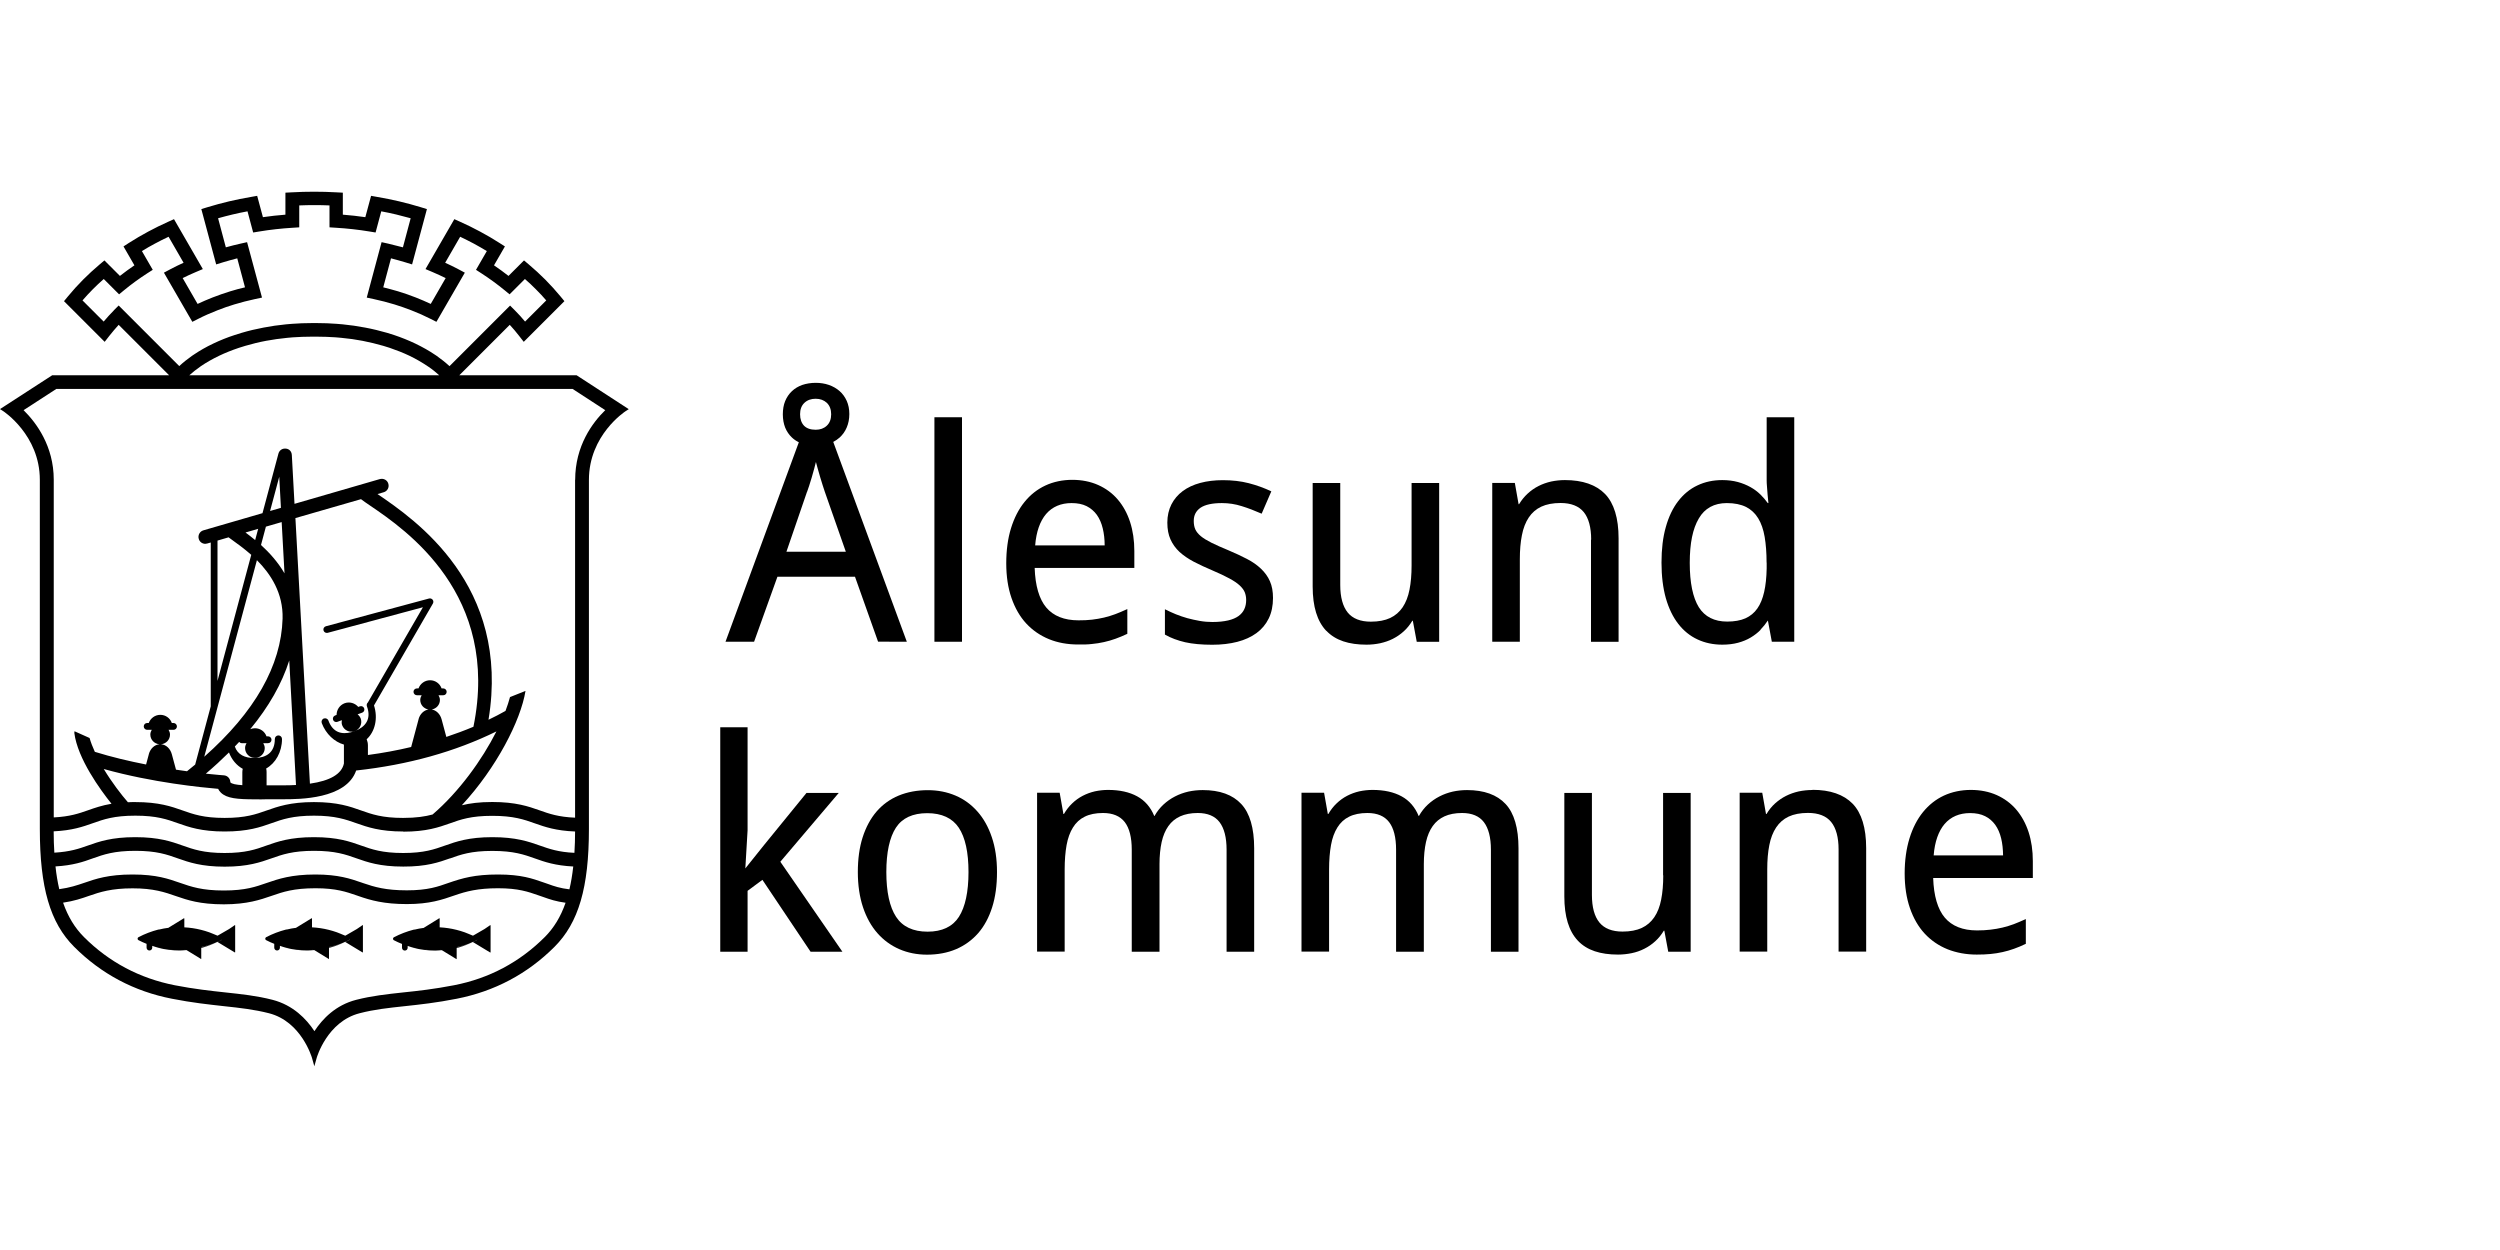
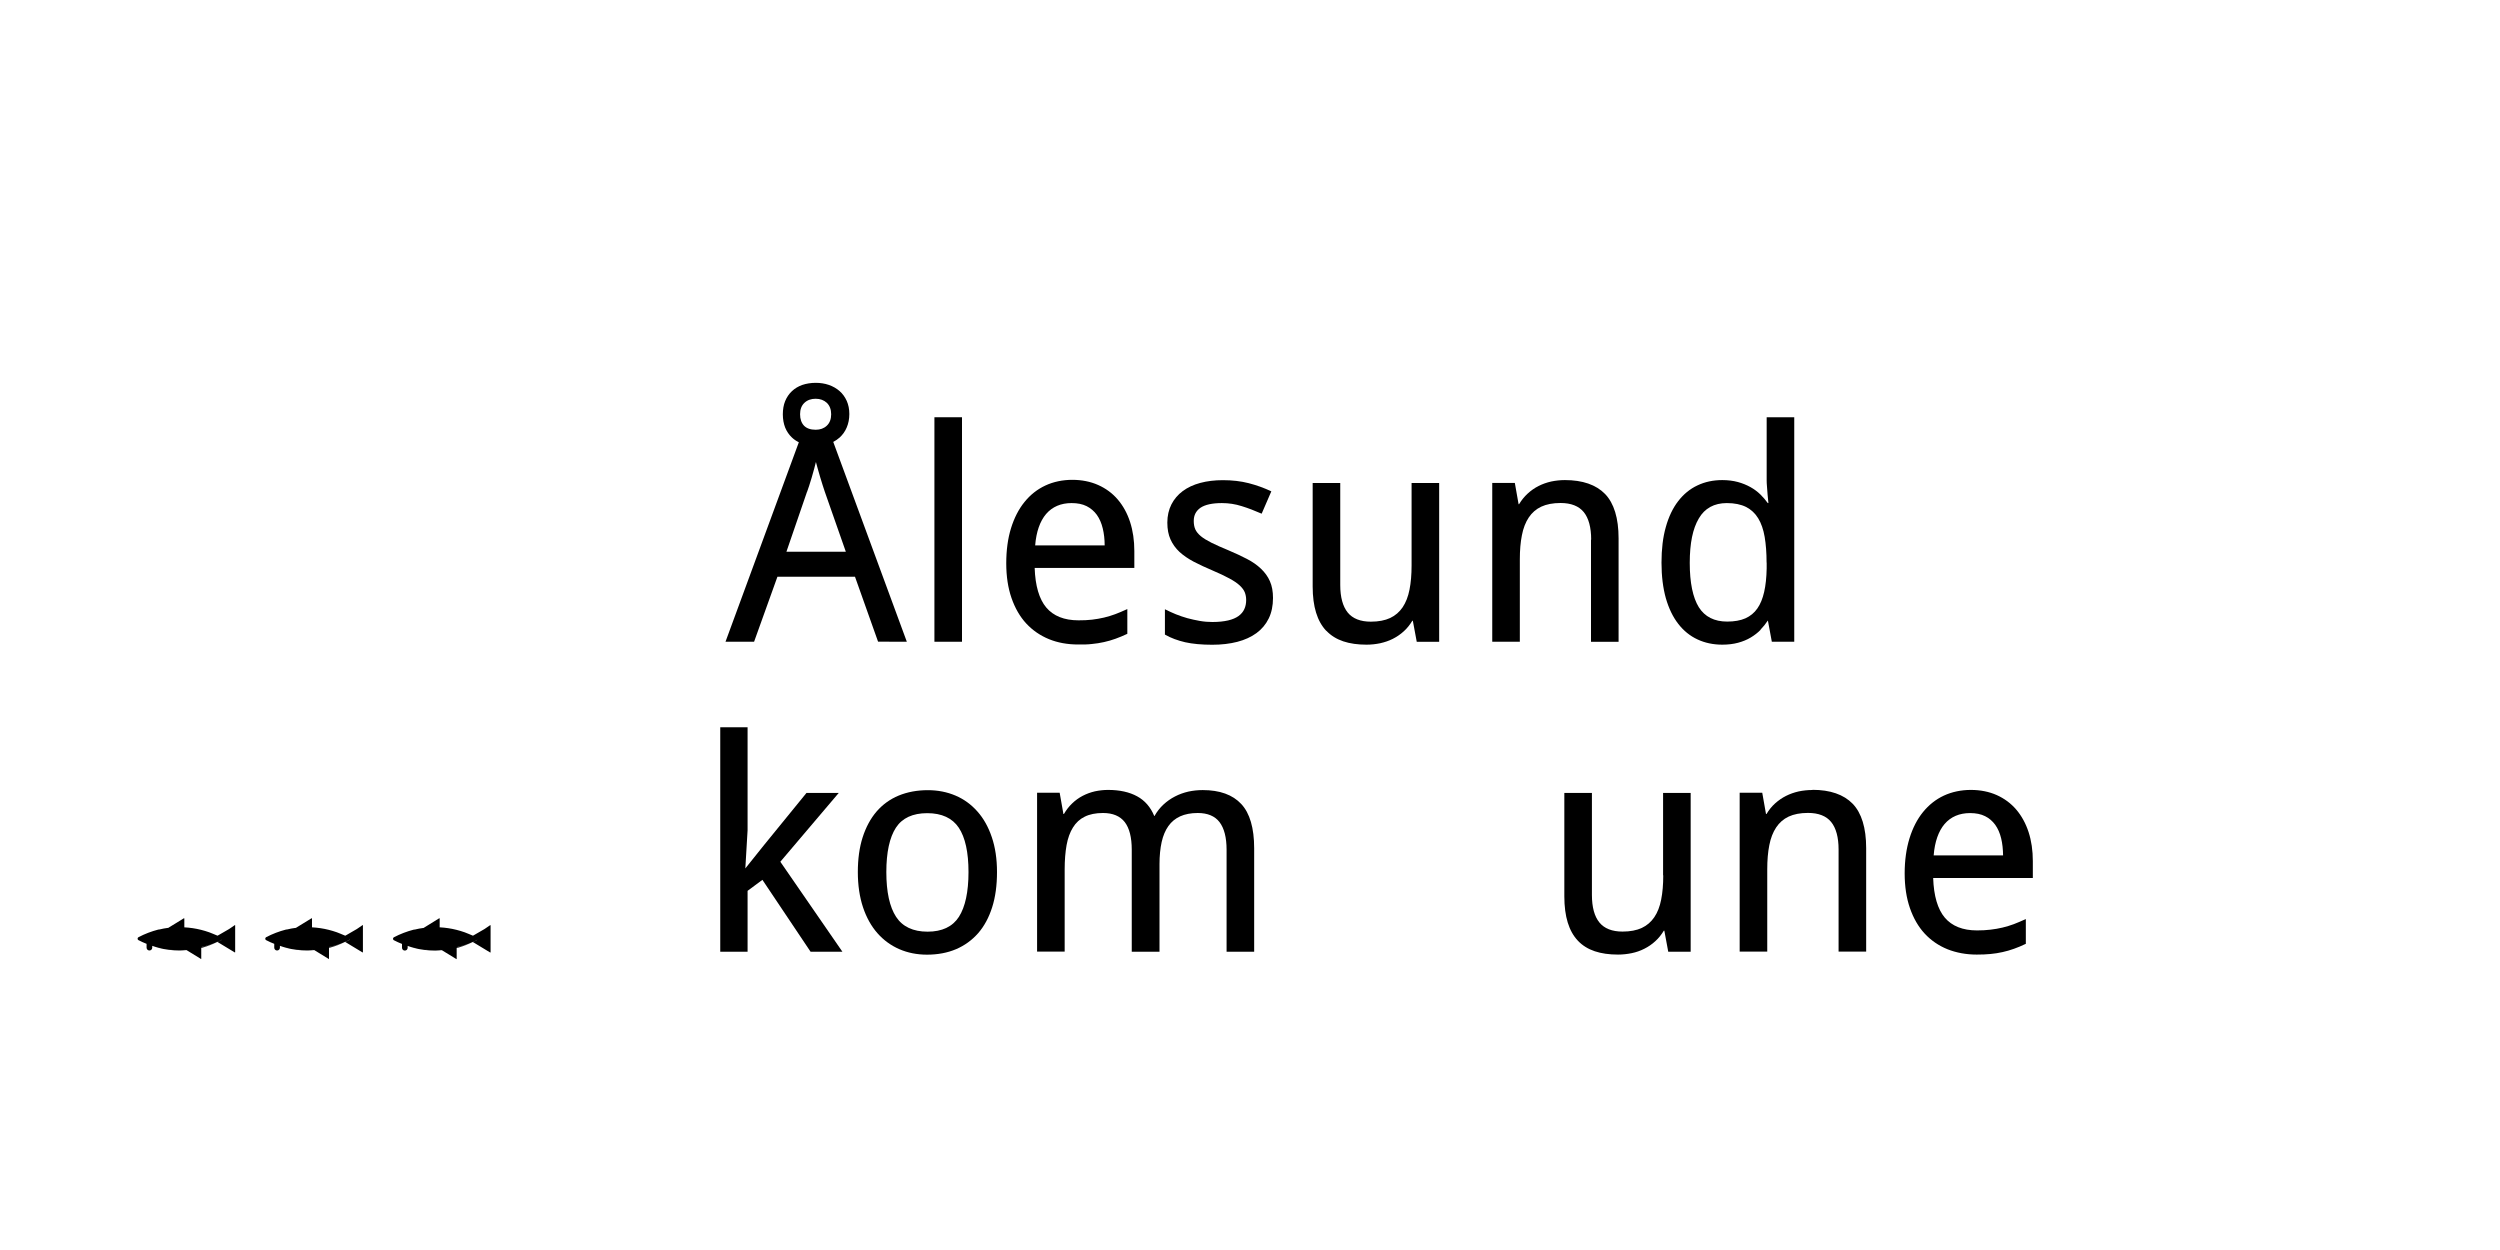
<svg xmlns="http://www.w3.org/2000/svg" width="300" height="150" viewBox="0 0 300 150" fill="none">
  <g clip-path="url(#clip0_2120_5531)">
    <path d="M105.37 77H105.36L108.82 77.01L99.99 53.03C100.27 52.88 100.53 52.71 100.76 52.5C101.12 52.17 101.41 51.77 101.61 51.29C101.81 50.82 101.92 50.28 101.92 49.68C101.92 49.08 101.81 48.57 101.61 48.11C101.4 47.65 101.12 47.25 100.75 46.93C100.39 46.61 99.95 46.36 99.46 46.19C98.97 46.02 98.44 45.94 97.88 45.94C97.32 45.94 96.76 46.03 96.28 46.19C95.8 46.36 95.38 46.61 95.03 46.94C94.68 47.27 94.41 47.67 94.22 48.13C94.03 48.59 93.94 49.13 93.94 49.72C93.94 50.31 94.04 50.85 94.22 51.31C94.41 51.77 94.68 52.17 95.03 52.5C95.27 52.73 95.55 52.92 95.86 53.07L87.1 76.9L87.06 77.01H90.49L93.29 69.21H102.6L105.35 76.95L105.37 77ZM96.53 48.34C96.88 48.01 97.33 47.85 97.88 47.85C98.43 47.85 98.87 48.02 99.22 48.34C99.56 48.67 99.74 49.13 99.74 49.71C99.74 50.29 99.57 50.75 99.22 51.08C98.87 51.41 98.43 51.57 97.88 51.57C97.26 51.57 96.79 51.4 96.48 51.08C96.17 50.75 96.01 50.29 96.01 49.71C96.01 49.13 96.18 48.67 96.53 48.34ZM94.37 66.21L96.84 59.02H96.85C96.92 58.82 97 58.58 97.1 58.29C97.2 57.99 97.3 57.67 97.4 57.32C97.5 56.97 97.61 56.6 97.71 56.22C97.78 55.95 97.85 55.69 97.91 55.44C97.98 55.69 98.05 55.95 98.12 56.21C98.22 56.58 98.33 56.94 98.43 57.29C98.53 57.63 98.64 57.96 98.73 58.26C98.83 58.56 98.91 58.81 98.98 59.02L101.5 66.21H94.37Z" fill="black" />
    <path d="M115.44 50.07H112.13V77.01H115.44V50.07Z" fill="black" />
    <path d="M129.39 77.34H129.38C129.97 77.35 130.52 77.34 131.02 77.28C131.52 77.23 132.01 77.16 132.48 77.05C132.95 76.95 133.41 76.81 133.86 76.65C134.31 76.49 134.76 76.3 135.23 76.08L135.28 76.06V73.09L135.16 73.14C134.71 73.35 134.27 73.53 133.83 73.7C133.4 73.86 132.94 74 132.48 74.11C132.02 74.22 131.53 74.3 131.04 74.36C130.55 74.42 130 74.44 129.42 74.44C127.71 74.44 126.41 73.92 125.55 72.9C124.7 71.89 124.23 70.29 124.16 68.15H136.12V66.12C136.12 64.86 135.95 63.69 135.61 62.64C135.27 61.59 134.77 60.69 134.13 59.94C133.49 59.19 132.7 58.61 131.78 58.2C130.86 57.79 129.81 57.58 128.67 57.58C127.53 57.58 126.41 57.81 125.45 58.26C124.48 58.71 123.63 59.38 122.94 60.24C122.24 61.1 121.7 62.16 121.32 63.39C120.94 64.62 120.75 66.04 120.75 67.6C120.75 69.16 120.96 70.55 121.38 71.76C121.8 72.97 122.39 74 123.15 74.82C123.91 75.64 124.83 76.27 125.88 76.7C126.93 77.13 128.11 77.34 129.39 77.34ZM125.53 61.68C126.28 60.81 127.31 60.37 128.59 60.37H128.6C129.3 60.37 129.9 60.49 130.4 60.74C130.89 60.99 131.3 61.34 131.62 61.78C131.94 62.23 132.18 62.78 132.33 63.41C132.48 64.03 132.56 64.71 132.56 65.45H124.22C124.35 63.81 124.8 62.54 125.53 61.68Z" fill="black" />
    <path d="M151.32 68.25C150.86 67.81 150.29 67.41 149.63 67.07C148.98 66.73 148.23 66.38 147.4 66.03C146.6 65.7 145.92 65.4 145.38 65.13C144.85 64.86 144.41 64.6 144.1 64.34C143.79 64.08 143.57 63.81 143.44 63.53C143.31 63.24 143.25 62.9 143.25 62.51C143.25 61.82 143.52 61.31 144.06 60.93C144.61 60.56 145.47 60.37 146.63 60.37C147.44 60.37 148.24 60.49 149.02 60.74C149.8 60.98 150.57 61.28 151.32 61.61L151.4 61.64L152.56 58.96L152.49 58.93C151.66 58.54 150.77 58.22 149.84 57.98C148.91 57.74 147.87 57.62 146.75 57.62C145.76 57.62 144.84 57.73 144.03 57.95C143.21 58.17 142.51 58.5 141.93 58.93C141.35 59.36 140.89 59.9 140.57 60.53C140.25 61.16 140.08 61.9 140.08 62.71C140.08 63.52 140.21 64.17 140.46 64.73C140.71 65.29 141.08 65.8 141.54 66.23C142.01 66.66 142.58 67.05 143.24 67.4C143.9 67.74 144.65 68.1 145.49 68.45C146.31 68.8 146.99 69.12 147.52 69.41C148.04 69.69 148.46 69.97 148.76 70.25C149.05 70.52 149.26 70.8 149.37 71.07C149.48 71.35 149.54 71.66 149.54 72C149.54 72.4 149.47 72.77 149.32 73.09C149.18 73.41 148.94 73.69 148.63 73.92C148.31 74.15 147.89 74.33 147.38 74.45C146.86 74.57 146.23 74.64 145.49 74.64C144.99 74.64 144.48 74.6 143.97 74.51C143.46 74.42 142.96 74.31 142.48 74.18C142 74.04 141.54 73.89 141.1 73.71C140.67 73.53 140.27 73.35 139.91 73.17L139.79 73.11V76.15L139.83 76.17C140.51 76.56 141.32 76.86 142.22 77.07C143.12 77.27 144.21 77.37 145.47 77.37C146.58 77.37 147.59 77.25 148.48 77.02C149.37 76.79 150.15 76.43 150.78 75.97C151.42 75.5 151.91 74.91 152.25 74.21C152.59 73.51 152.76 72.69 152.76 71.76C152.76 70.98 152.64 70.31 152.39 69.75C152.15 69.19 151.78 68.69 151.32 68.25Z" fill="black" />
    <path d="M159.15 75.7H159.17C159.71 76.27 160.39 76.69 161.19 76.96C161.99 77.23 162.93 77.36 163.98 77.36C164.54 77.36 165.09 77.3 165.62 77.19C166.15 77.07 166.67 76.9 167.14 76.66C167.61 76.42 168.06 76.12 168.46 75.75C168.85 75.4 169.19 74.97 169.48 74.49H169.54L170.01 77.02H172.7V57.96H169.39V67.85C169.39 68.94 169.31 69.92 169.14 70.76C168.98 71.59 168.7 72.3 168.32 72.87C167.94 73.43 167.44 73.87 166.82 74.16C166.2 74.45 165.42 74.6 164.5 74.6C163.25 74.6 162.32 74.23 161.73 73.51C161.14 72.78 160.83 71.67 160.83 70.21V57.96H157.52V70.38C157.52 71.59 157.66 72.65 157.93 73.52C158.2 74.4 158.61 75.13 159.15 75.7Z" fill="black" />
    <path d="M190.94 64.75L190.92 64.77V77.02H194.23V64.6C194.23 62.18 193.68 60.39 192.61 59.28C191.53 58.17 189.91 57.61 187.79 57.61C187.23 57.61 186.68 57.67 186.15 57.78C185.61 57.9 185.1 58.08 184.63 58.32C184.15 58.56 183.71 58.87 183.31 59.24C182.92 59.6 182.58 60.02 182.29 60.5H182.23L181.78 57.95H179.07V77.01H182.38V67.13C182.38 66.04 182.46 65.06 182.63 64.22C182.79 63.39 183.07 62.67 183.45 62.1C183.83 61.53 184.33 61.09 184.95 60.8C185.57 60.51 186.35 60.36 187.27 60.36C188.53 60.36 189.46 60.73 190.05 61.45C190.64 62.18 190.94 63.29 190.94 64.75Z" fill="black" />
    <path d="M211.28 75.57H211.25C211.58 75.23 211.88 74.86 212.13 74.48H212.15L212.62 77.01H215.31V50.07H212V57.66C212 57.84 212.01 58.1 212.04 58.42C212.06 58.74 212.08 59.04 212.11 59.34C212.14 59.67 212.17 60.01 212.21 60.37H212.13C211.88 60.01 211.58 59.67 211.25 59.34C210.9 59 210.5 58.7 210.05 58.45C209.6 58.2 209.09 57.99 208.54 57.84C207.98 57.69 207.35 57.61 206.67 57.61C205.59 57.61 204.59 57.82 203.69 58.25C202.79 58.67 202.02 59.31 201.38 60.14C200.74 60.97 200.24 62.01 199.9 63.24C199.55 64.46 199.38 65.9 199.38 67.52C199.38 69.14 199.56 70.56 199.9 71.78C200.25 73 200.75 74.04 201.39 74.86C202.03 75.69 202.81 76.32 203.7 76.73C204.59 77.15 205.6 77.36 206.68 77.36C207.38 77.36 208.01 77.28 208.57 77.13C209.13 76.98 209.64 76.77 210.09 76.5C210.54 76.23 210.94 75.92 211.28 75.57ZM207.26 74.59C205.72 74.59 204.58 74.01 203.86 72.87C203.14 71.71 202.77 69.92 202.77 67.55C202.77 65.18 203.13 63.44 203.86 62.21C204.57 60.99 205.7 60.37 207.22 60.37C208.14 60.37 208.91 60.53 209.52 60.83C210.13 61.14 210.62 61.6 210.98 62.19C211.35 62.79 211.61 63.55 211.76 64.43C211.91 65.32 211.99 66.35 211.99 67.51H212V68.22C211.98 69.29 211.88 70.24 211.7 71.03C211.52 71.82 211.25 72.5 210.88 73.02C210.52 73.54 210.03 73.94 209.45 74.2C208.86 74.46 208.12 74.59 207.26 74.59Z" fill="black" />
    <path d="M100.65 95.15H96.78L91.69 101.4L89.44 104.21L89.71 99.64V87.27H86.43V114.21H89.71V106.9L91.49 105.58L97.25 114.18L97.28 114.21H101.09L93.64 103.41L100.65 95.15Z" fill="black" />
    <path d="M117.29 97.38C116.55 96.54 115.67 95.9 114.66 95.47C113.65 95.04 112.54 94.82 111.34 94.82C110.06 94.82 108.88 95.04 107.84 95.47C106.8 95.9 105.91 96.55 105.19 97.38C104.47 98.22 103.91 99.26 103.52 100.47C103.13 101.68 102.94 103.09 102.94 104.65C102.94 106.21 103.15 107.64 103.56 108.87C103.97 110.1 104.55 111.14 105.29 111.98C106.03 112.82 106.91 113.46 107.92 113.9C108.93 114.34 110.05 114.56 111.24 114.56C112.52 114.56 113.7 114.34 114.73 113.9C115.76 113.46 116.65 112.81 117.38 111.98C118.11 111.14 118.67 110.1 119.06 108.87C119.45 107.65 119.64 106.23 119.64 104.65C119.64 103.07 119.43 101.68 119.02 100.47C118.61 99.25 118.03 98.21 117.29 97.38ZM115.07 110.02C114.31 111.2 113.05 111.8 111.31 111.8C109.57 111.8 108.3 111.2 107.53 110.02C106.75 108.83 106.36 107.02 106.36 104.65C106.36 102.28 106.75 100.49 107.51 99.32C108.27 98.16 109.53 97.58 111.27 97.58C113.01 97.58 114.28 98.17 115.05 99.32C115.83 100.49 116.22 102.28 116.22 104.65C116.22 107.02 115.83 108.83 115.07 110.02Z" fill="black" />
    <path d="M144.33 94.81H144.32C143.74 94.81 143.16 94.87 142.61 94.99C142.05 95.12 141.51 95.31 141.01 95.57C140.5 95.83 140.03 96.16 139.61 96.55C139.2 96.93 138.83 97.4 138.54 97.92H138.51C138.07 96.85 137.38 96.06 136.46 95.56C135.53 95.05 134.36 94.79 132.97 94.79C132.44 94.79 131.91 94.85 131.39 94.96C130.87 95.08 130.38 95.26 129.92 95.5C129.46 95.74 129.03 96.05 128.65 96.42C128.28 96.77 127.95 97.2 127.67 97.68H127.61L127.16 95.13H124.45V114.19H127.76V104.32C127.76 103.23 127.84 102.25 127.99 101.41C128.14 100.58 128.4 99.86 128.76 99.29C129.11 98.72 129.59 98.28 130.17 98C130.75 97.71 131.49 97.56 132.36 97.56C133.54 97.56 134.41 97.93 134.97 98.65C135.53 99.38 135.81 100.49 135.81 101.96V114.21H139.14V103.7C139.14 102.7 139.23 101.81 139.4 101.04C139.57 100.28 139.84 99.64 140.21 99.12C140.57 98.61 141.05 98.22 141.62 97.96C142.19 97.7 142.91 97.56 143.73 97.56C144.91 97.56 145.79 97.93 146.34 98.65C146.9 99.38 147.19 100.49 147.19 101.96V114.21H150.5V101.79C150.5 99.37 149.98 97.58 148.95 96.48C147.92 95.37 146.37 94.81 144.33 94.81Z" fill="black" />
-     <path d="M176.05 94.81C175.47 94.81 174.89 94.87 174.34 94.99C173.78 95.12 173.24 95.31 172.74 95.57C172.23 95.83 171.76 96.16 171.34 96.55C170.93 96.93 170.56 97.4 170.27 97.92H170.24C169.8 96.85 169.11 96.06 168.19 95.56C167.26 95.05 166.09 94.79 164.7 94.79C164.17 94.79 163.64 94.85 163.12 94.96C162.6 95.08 162.11 95.26 161.65 95.5C161.19 95.74 160.76 96.05 160.38 96.42C160.01 96.77 159.68 97.2 159.4 97.68H159.34L158.89 95.13H156.18V114.19H159.49V104.32C159.49 103.23 159.57 102.25 159.72 101.41C159.87 100.57 160.13 99.86 160.49 99.29C160.84 98.72 161.32 98.28 161.9 98C162.48 97.71 163.22 97.56 164.09 97.56C165.27 97.56 166.14 97.93 166.69 98.65C167.25 99.38 167.53 100.49 167.53 101.96V114.21H170.86V103.7C170.86 102.7 170.95 101.81 171.12 101.04C171.29 100.28 171.56 99.64 171.93 99.12C172.29 98.61 172.77 98.22 173.34 97.96C173.91 97.7 174.62 97.56 175.45 97.56C176.63 97.56 177.51 97.93 178.06 98.65C178.62 99.38 178.91 100.49 178.91 101.96V114.21H182.22V101.79C182.22 99.37 181.7 97.58 180.67 96.48C179.64 95.37 178.08 94.81 176.05 94.81Z" fill="black" />
    <path d="M199.57 105.04H199.59C199.59 106.13 199.51 107.11 199.34 107.95C199.18 108.79 198.9 109.5 198.52 110.06C198.14 110.62 197.64 111.06 197.02 111.35C196.4 111.64 195.62 111.79 194.7 111.79C193.45 111.79 192.52 111.42 191.93 110.7C191.33 109.97 191.03 108.86 191.03 107.4V95.15H187.72V107.57C187.72 108.78 187.86 109.84 188.13 110.71C188.4 111.59 188.81 112.32 189.35 112.89C189.89 113.46 190.57 113.88 191.37 114.15C192.17 114.42 193.11 114.55 194.16 114.55C194.71 114.55 195.27 114.49 195.8 114.38C196.34 114.27 196.85 114.09 197.32 113.85C197.8 113.61 198.24 113.31 198.64 112.94C199.03 112.59 199.37 112.16 199.66 111.68H199.72L200.19 114.21H202.88V95.15H199.57V105.04Z" fill="black" />
    <path d="M217.5 94.78L217.48 94.8C216.93 94.8 216.37 94.86 215.84 94.97C215.31 95.09 214.79 95.27 214.32 95.51C213.84 95.75 213.4 96.06 213 96.42C212.61 96.77 212.27 97.2 211.98 97.68H211.92L211.47 95.13H208.76V114.19H212.07V104.32C212.07 103.23 212.15 102.25 212.32 101.41C212.48 100.58 212.76 99.86 213.14 99.29C213.52 98.72 214.02 98.28 214.64 97.99C215.26 97.7 216.04 97.55 216.96 97.55C218.22 97.55 219.16 97.92 219.74 98.64C220.33 99.37 220.63 100.48 220.63 101.94V114.19H223.94V101.77C223.94 99.35 223.39 97.56 222.32 96.45C221.24 95.34 219.62 94.78 217.5 94.78Z" fill="black" />
    <path d="M243.94 103.33C243.94 102.07 243.77 100.9 243.43 99.85C243.09 98.81 242.59 97.9 241.95 97.15C241.31 96.4 240.52 95.82 239.61 95.41C238.69 95 237.64 94.79 236.5 94.79C235.36 94.79 234.24 95.02 233.27 95.47C232.3 95.92 231.46 96.59 230.76 97.45C230.06 98.31 229.52 99.37 229.14 100.6C228.76 101.83 228.56 103.25 228.56 104.81C228.56 106.37 228.77 107.76 229.19 108.97C229.61 110.18 230.2 111.21 230.96 112.03C231.72 112.85 232.64 113.48 233.7 113.91C234.76 114.33 235.94 114.55 237.21 114.55C237.8 114.55 238.35 114.53 238.85 114.48C239.35 114.43 239.84 114.36 240.31 114.25C240.78 114.15 241.24 114.01 241.69 113.85C242.14 113.69 242.6 113.5 243.05 113.28L243.1 113.26V110.29L242.98 110.34C242.54 110.54 242.09 110.73 241.65 110.9C241.22 111.06 240.76 111.2 240.3 111.31C239.84 111.42 239.36 111.5 238.86 111.56C238.36 111.62 237.82 111.65 237.24 111.65C235.53 111.65 234.23 111.13 233.37 110.11C232.52 109.1 232.05 107.5 231.98 105.36H243.94V103.33ZM232.04 102.65C232.17 101.01 232.62 99.74 233.35 98.88C234.1 98.01 235.13 97.57 236.41 97.57C237.11 97.57 237.71 97.69 238.21 97.94C238.7 98.18 239.11 98.54 239.43 98.98C239.75 99.43 239.99 99.98 240.14 100.61C240.29 101.23 240.36 101.91 240.37 102.65H232.03H232.04Z" fill="black" />
-     <path d="M55.12 45.03L61.17 38.98C61.57 39.41 61.94 39.85 62.28 40.29L62.85 41.02L67.73 36.14L67.26 35.57C66.69 34.88 66.08 34.21 65.44 33.56C64.81 32.93 64.15 32.32 63.45 31.73L62.88 31.25L61.02 33.11C60.46 32.67 59.88 32.25 59.28 31.84L60.59 29.57L59.93 29.15C59.19 28.67 58.41 28.22 57.61 27.79C56.83 27.37 56.02 26.97 55.19 26.6L54.52 26.3L51.06 32.29L51.91 32.65C52.45 32.88 52.97 33.12 53.48 33.37L51.69 36.47C51.11 36.2 50.51 35.94 49.9 35.7C49.21 35.43 48.5 35.18 47.77 34.96C47.19 34.79 46.59 34.63 45.99 34.48L46.92 31C47.5 31.15 48.08 31.31 48.64 31.48L49.45 31.73L51.23 25.09L50.48 24.86C49.63 24.6 48.77 24.37 47.89 24.16C47.03 23.96 46.15 23.78 45.26 23.63L44.53 23.5L43.84 26.06C42.94 25.93 42.04 25.83 41.14 25.76V23.12L40.37 23.08C38.6 22.98 36.79 22.98 35.02 23.08L34.25 23.12V25.76C33.35 25.83 32.44 25.93 31.55 26.06L30.86 23.5L30.13 23.63C29.24 23.78 28.36 23.96 27.5 24.16C26.62 24.37 25.76 24.6 24.91 24.86L24.16 25.09L25.94 31.73L26.75 31.48C27.31 31.31 27.89 31.15 28.47 31L29.4 34.48C28.8 34.62 28.2 34.78 27.62 34.96C26.89 35.19 26.19 35.43 25.5 35.7C24.89 35.94 24.29 36.2 23.71 36.47L21.92 33.37C22.43 33.11 22.96 32.88 23.49 32.65L24.34 32.29L20.88 26.3L20.21 26.6C19.38 26.97 18.57 27.37 17.79 27.79C16.99 28.22 16.22 28.67 15.47 29.15L14.82 29.57L16.13 31.84C15.53 32.25 14.95 32.67 14.39 33.11L12.53 31.25L11.96 31.73C11.26 32.32 10.6 32.93 9.97 33.56C9.32 34.21 8.72 34.88 8.15 35.57L7.68 36.14L12.56 41.02L13.13 40.29C13.48 39.85 13.85 39.41 14.24 38.98L20.29 45.03C12.13 45.03 6.26 45.03 6.26 45.03L6.19 45.08L0 49.09L0.39 49.34C0.39 49.34 4.78 52.19 4.78 57.58V99.48C4.78 106.5 6.01 110.73 8.9 113.62C12.15 116.87 16.1 118.97 20.64 119.85C23.07 120.33 25.09 120.54 26.87 120.74C28.83 120.95 30.52 121.14 32.28 121.59C36.17 122.59 37.41 126.88 37.43 126.92L37.72 127.95L38.01 126.92C38.01 126.92 39.25 122.59 43.15 121.59C44.92 121.13 46.61 120.95 48.57 120.74C50.35 120.55 52.37 120.33 54.8 119.85C59.34 118.96 63.29 116.87 66.54 113.62C69.43 110.73 70.67 106.5 70.67 99.48V57.59C70.67 52.2 75.02 49.38 75.06 49.35L75.45 49.1L69.19 45.03H55.12ZM13.66 37.25C13.23 37.69 12.82 38.13 12.44 38.59L9.9 36.05C10.29 35.6 10.7 35.15 11.13 34.72C11.55 34.3 11.99 33.88 12.45 33.48L14.29 35.32L14.86 34.85C15.74 34.12 16.68 33.44 17.67 32.8L18.33 32.38L17.03 30.13C17.53 29.82 18.05 29.52 18.58 29.24C19.12 28.95 19.67 28.67 20.23 28.41L22.03 31.53C21.48 31.78 20.94 32.04 20.42 32.32L19.67 32.72L23.08 38.62L23.77 38.27C24.51 37.89 25.29 37.55 26.11 37.23C26.76 36.97 27.43 36.74 28.12 36.53C28.92 36.29 29.75 36.07 30.6 35.89L31.44 35.71L29.65 29.06L28.89 29.23C28.29 29.36 27.69 29.52 27.1 29.68L26.17 26.19C26.74 26.03 27.31 25.88 27.9 25.74C28.49 25.6 29.09 25.47 29.7 25.36L30.38 27.9L31.11 27.78C32.43 27.56 33.79 27.41 35.14 27.33L35.91 27.28V24.65C37.11 24.6 38.34 24.6 39.54 24.65V27.28L40.31 27.33C41.66 27.41 43.01 27.56 44.34 27.78L45.07 27.9L45.75 25.36C46.36 25.47 46.96 25.6 47.55 25.74C48.13 25.88 48.71 26.03 49.28 26.19L48.35 29.68C47.76 29.52 47.16 29.37 46.56 29.23L45.79 29.06L44.01 35.71L44.85 35.89C45.7 36.07 46.53 36.29 47.33 36.53C48.02 36.75 48.69 36.97 49.34 37.23C50.15 37.54 50.93 37.89 51.68 38.27L52.37 38.62L55.78 32.72L55.03 32.32C54.5 32.04 53.97 31.78 53.42 31.53L55.22 28.41C55.78 28.68 56.33 28.95 56.87 29.24C57.4 29.53 57.91 29.82 58.42 30.13L57.12 32.38L57.77 32.8C58.76 33.44 59.7 34.13 60.58 34.85L61.15 35.32L62.99 33.48C63.45 33.88 63.89 34.29 64.31 34.72C64.75 35.15 65.16 35.6 65.55 36.05L63.01 38.59C62.63 38.13 62.22 37.68 61.79 37.25L61.21 36.67L53.94 43.94C53.48 43.51 52.96 43.1 52.41 42.71L52.23 42.59C51.51 42.1 50.71 41.65 49.84 41.23C49.04 40.85 48.18 40.5 47.28 40.2C47 40.11 46.73 40.02 46.45 39.94C45.61 39.7 44.73 39.48 43.82 39.31C42.94 39.14 42.04 39.01 41.12 38.92L40.41 38.86C39.64 38.8 38.85 38.77 38.05 38.77H37.4C36.6 38.77 35.81 38.8 35.04 38.86L34.33 38.92C33.4 39.01 32.5 39.14 31.63 39.31C30.72 39.48 29.84 39.69 29 39.94C28.72 40.02 28.44 40.11 28.17 40.2C27.27 40.49 26.41 40.84 25.61 41.22C24.74 41.63 23.94 42.09 23.22 42.58L23.04 42.7C22.49 43.09 21.97 43.5 21.51 43.93L14.24 36.66L13.66 37.24V37.25ZM24.12 43.93C24.77 43.49 25.51 43.07 26.3 42.69C27.03 42.34 27.83 42.02 28.67 41.74C28.92 41.66 29.18 41.58 29.44 41.5C30.23 41.27 31.06 41.06 31.92 40.9C32.75 40.75 33.6 40.62 34.47 40.54L35.15 40.48C35.88 40.43 36.63 40.4 37.39 40.4H38.04C38.8 40.4 39.55 40.43 40.28 40.48L40.96 40.54C41.84 40.62 42.69 40.74 43.51 40.9C44.37 41.07 45.2 41.27 45.99 41.5C46.25 41.58 46.51 41.66 46.76 41.74C47.59 42.02 48.39 42.34 49.13 42.69C49.92 43.07 50.65 43.49 51.46 44.04C51.92 44.35 52.32 44.69 52.7 45.03C43.45 45.03 31.96 45.03 22.72 45.03C23.11 44.68 23.56 44.32 24.12 43.93ZM26.17 94.65C26.25 94.82 26.36 94.97 26.5 95.11C27.21 95.81 28.48 95.92 30.64 95.92H30.63C31.07 95.93 31.55 95.93 32.07 95.91H33.98C35.9 95.91 41.55 95.91 42.74 92.46C48.99 91.78 54.63 90.2 59.57 87.77C57.84 91.19 55.1 95 51.91 97.74C51.01 97.98 49.95 98.15 48.37 98.15C45.85 98.15 44.62 97.71 43.32 97.25C42 96.78 40.51 96.25 37.67 96.25C34.83 96.25 33.33 96.79 31.99 97.26C30.69 97.72 29.47 98.15 26.95 98.15C24.43 98.15 23.2 97.71 21.9 97.25C20.57 96.78 19.07 96.25 16.23 96.25C15.92 96.25 15.63 96.25 15.35 96.27C14.57 95.38 13.43 93.9 12.45 92.28C18.32 93.92 24.28 94.5 26.17 94.66V94.65ZM33.51 57.21L33.71 60.94L32.41 61.32L33.51 57.21ZM56.79 87.22C55.75 87.66 54.66 88.06 53.56 88.43L52.99 86.31C52.82 85.69 52.36 85.23 51.81 85.14C52.36 85.04 52.79 84.58 52.79 84C52.79 83.79 52.72 83.6 52.62 83.43H53.19C53.42 83.43 53.6 83.25 53.6 83.02C53.6 82.79 53.41 82.61 53.19 82.61H52.99C52.79 82.04 52.25 81.63 51.61 81.63C50.97 81.63 50.43 82.04 50.22 82.61H50.03C49.8 82.61 49.62 82.79 49.62 83.02C49.62 83.25 49.81 83.43 50.03 83.43H50.6C50.5 83.6 50.43 83.79 50.43 84C50.43 84.58 50.86 85.04 51.41 85.14C50.86 85.23 50.4 85.68 50.23 86.29V86.31L49.34 89.64C47.67 90.04 45.94 90.36 44.15 90.6V89.45C44.15 89.18 44.09 88.94 44 88.71C45 87.8 45.38 86.2 44.88 84.65L51.95 72.42C52.03 72.28 52.02 72.1 51.92 71.97C51.82 71.84 51.65 71.78 51.49 71.82L39.11 75.15C38.89 75.21 38.76 75.43 38.82 75.65C38.88 75.87 39.1 75.99 39.32 75.94L50.75 72.87L44.15 84.29C44.02 84.4 43.97 84.59 44.03 84.76C44.61 86.32 43.82 87.25 42.58 87.73C43.19 87.5 43.51 86.82 43.28 86.21C43.2 86.01 43.07 85.85 42.91 85.72L43.46 85.52C43.67 85.45 43.78 85.21 43.7 85C43.63 84.79 43.39 84.68 43.18 84.76L42.99 84.83C42.6 84.37 41.95 84.17 41.35 84.39C40.75 84.62 40.39 85.19 40.39 85.79L40.21 85.86C40 85.93 39.9 86.17 39.97 86.38C40.04 86.59 40.28 86.7 40.49 86.62L41.02 86.42C40.99 86.62 40.98 86.82 41.06 87.03C41.29 87.64 41.97 87.96 42.58 87.73C42.56 87.73 42.54 87.75 42.51 87.76C42.51 87.76 42.51 87.76 42.5 87.76C42.38 87.78 42.27 87.81 42.16 87.86C41.01 88.17 39.94 87.91 39.41 86.47C39.33 86.25 39.08 86.14 38.86 86.22C38.64 86.3 38.53 86.55 38.61 86.77C39.11 88.09 40.14 89.03 41.27 89.35C41.27 89.38 41.27 89.41 41.27 89.44V91.62C41 92.88 39.63 93.69 37.19 94.04L35.45 62.17L43.32 59.9C43.6 60.12 43.97 60.37 44.41 60.67C48.7 63.58 60.05 71.33 56.81 87.22H56.79ZM27.48 90.3C27.81 91.17 28.4 91.86 29.13 92.26C29.1 92.39 29.08 92.52 29.08 92.66V94.22C28.33 94.17 27.78 94.07 27.64 93.87C27.64 93.43 27.3 93.07 26.87 93.04C26.85 93.04 26.03 92.98 24.7 92.84C25.69 92 26.61 91.15 27.47 90.3H27.48ZM31.94 92.22C33.06 91.59 33.84 90.25 33.84 88.68C33.84 88.44 33.65 88.25 33.41 88.25C33.17 88.25 32.98 88.44 32.98 88.68C32.98 90.34 31.91 90.93 30.59 90.96C30.57 90.96 30.56 90.96 30.54 90.96C30.52 90.96 30.5 90.96 30.47 90.96C29.41 90.96 28.51 90.57 28.18 89.58C28.35 89.4 28.53 89.22 28.7 89.03C28.78 89.12 28.89 89.18 29.01 89.18H29.59C29.48 89.36 29.41 89.55 29.41 89.77C29.41 90.42 29.94 90.95 30.59 90.95C31.24 90.95 31.77 90.42 31.77 89.77C31.77 89.55 31.69 89.36 31.59 89.18H32.17C32.4 89.18 32.58 89 32.58 88.77C32.58 88.54 32.39 88.36 32.17 88.36H31.98C31.78 87.79 31.24 87.39 30.6 87.39C30.4 87.39 30.21 87.43 30.03 87.5C32.26 84.8 33.82 82.05 34.71 79.26L35.52 94.2C35.04 94.23 34.53 94.24 33.99 94.24H32.06C32.06 94.24 32.01 94.24 31.99 94.24V92.64C31.99 92.49 31.97 92.35 31.94 92.21V92.22ZM30.98 63.46L30.62 64.81C30.21 64.47 29.81 64.16 29.46 63.9L30.98 63.46ZM31.9 63.2L33.8 62.65L34.14 68.8C33.34 67.43 32.31 66.3 31.32 65.4L31.91 63.19L31.9 63.2ZM27.43 64.48C27.56 64.58 27.71 64.69 27.88 64.81C28.49 65.25 29.31 65.84 30.15 66.58L26.1 81.71V64.87L27.43 64.48ZM30.83 67.22C32.48 68.88 34 71.18 33.91 74.25C33.74 79.88 30.58 85.44 24.51 90.81L30.83 67.22ZM16.24 97.88C18.8 97.88 20.04 98.32 21.36 98.79C22.67 99.25 24.16 99.78 26.96 99.78C29.76 99.78 31.24 99.26 32.56 98.79C33.88 98.32 35.13 97.88 37.68 97.88C40.23 97.88 41.47 98.33 42.78 98.79C44.09 99.25 45.58 99.78 48.39 99.78V99.8C51.18 99.8 52.66 99.27 53.97 98.81C55.28 98.34 56.51 97.9 59.07 97.9C61.63 97.9 62.88 98.34 64.2 98.81C65.39 99.23 66.71 99.69 69.01 99.78C69.01 100.68 68.98 101.53 68.93 102.34C66.98 102.25 65.9 101.86 64.76 101.46C63.43 100.99 61.91 100.46 59.08 100.46C56.25 100.46 54.75 100.99 53.42 101.46C52.12 101.92 50.91 102.36 48.38 102.36C45.85 102.36 44.62 101.92 43.32 101.46C41.99 100.99 40.52 100.46 37.67 100.46C34.82 100.46 33.32 100.99 31.99 101.46C30.69 101.93 29.47 102.36 26.95 102.36C24.43 102.36 23.2 101.92 21.9 101.46C20.57 100.99 19.07 100.46 16.23 100.46C13.39 100.46 11.89 100.99 10.56 101.46C9.47 101.85 8.41 102.21 6.52 102.32C6.47 101.52 6.44 100.66 6.44 99.76C8.66 99.66 9.96 99.2 11.12 98.79C12.44 98.32 13.68 97.88 16.24 97.88ZM53.98 103.02C55.29 102.55 56.51 102.11 59.08 102.11C61.65 102.11 62.89 102.55 64.21 103.02C65.35 103.43 66.63 103.87 68.79 103.98C68.68 104.97 68.53 105.88 68.33 106.72C67.22 106.59 66.51 106.35 65.77 106.08L65.19 105.88C63.92 105.44 62.57 104.94 59.77 104.94C56.97 104.94 55.5 105.37 53.82 105.95C52.57 106.39 51.36 106.84 48.82 106.84C46.28 106.84 44.94 106.44 43.57 105.97L43.37 105.9C42.07 105.45 40.6 104.94 37.85 104.94C34.95 104.94 33.41 105.47 31.99 105.96C30.71 106.4 29.48 106.86 26.86 106.86C24.24 106.86 22.95 106.41 21.57 105.93C20.23 105.47 18.8 104.94 15.9 104.94C13 104.94 11.46 105.47 10.11 105.94C9.26 106.23 8.37 106.53 7.11 106.7C6.92 105.86 6.76 104.96 6.66 103.97C8.75 103.85 10 103.42 11.12 103.01C12.44 102.54 13.69 102.1 16.24 102.1C18.79 102.1 20.03 102.54 21.35 103.01C22.66 103.47 24.16 104 26.96 104C29.76 104 31.25 103.47 32.56 103.01C33.88 102.54 35.14 102.1 37.68 102.1C40.22 102.1 41.46 102.53 42.78 103C44.09 103.46 45.57 103.99 48.39 103.99C51.19 104 52.68 103.47 53.98 103.01V103.02ZM65.37 112.45C62.36 115.46 58.7 117.41 54.48 118.23C52.11 118.69 50.14 118.91 48.39 119.09C46.37 119.31 44.62 119.5 42.74 119.98C40.28 120.61 38.7 122.26 37.73 123.74C36.76 122.26 35.17 120.62 32.71 119.98C30.81 119.49 28.99 119.3 27.04 119.09C25.3 118.9 23.32 118.69 20.97 118.23C16.76 117.4 13.09 115.46 10.08 112.45C8.98 111.35 8.16 110.01 7.57 108.32C8.87 108.13 9.81 107.81 10.66 107.51C12.01 107.04 13.38 106.6 15.91 106.6C18.44 106.6 19.76 107.06 21.17 107.55C22.48 108 23.97 108.52 26.87 108.52C29.69 108.51 31.2 107.98 32.6 107.5C33.95 107.03 35.23 106.59 37.86 106.59C40.33 106.59 41.55 107.02 42.83 107.46L43.03 107.53C44.49 108.04 46.08 108.49 48.82 108.49C51.56 108.49 53.04 107.97 54.54 107.45C55.95 106.96 57.34 106.59 59.77 106.59C62.2 106.59 63.38 107.01 64.64 107.45L65.22 107.65C65.97 107.92 66.74 108.18 67.87 108.33C67.28 110.02 66.46 111.36 65.37 112.45ZM69.01 57.58V98.12C67.01 98.04 65.9 97.65 64.75 97.24C63.42 96.77 61.9 96.24 59.07 96.24C57.51 96.24 56.37 96.4 55.42 96.63C59.57 92.15 62.49 86.46 63.06 82.91L61.2 83.65C61.06 84.17 60.88 84.73 60.66 85.31C60 85.68 59.32 86.04 58.62 86.37C61.3 70.19 49.75 62.32 45.32 59.3C45.32 59.3 45.31 59.3 45.3 59.29L46.04 59.07C46.48 58.95 46.73 58.49 46.6 58.05C46.48 57.61 46.03 57.37 45.58 57.49L35.34 60.46L35.02 54.61C35 54.15 34.67 53.8 34.15 53.83C33.78 53.85 33.5 54.1 33.41 54.44L31.5 61.58L24.41 63.64C23.98 63.76 23.72 64.22 23.85 64.66C23.95 65.03 24.28 65.26 24.64 65.26C24.71 65.25 24.79 65.24 24.87 65.22L25.29 65.1V84.76L23.42 91.75C23.1 92.02 22.77 92.28 22.44 92.55C22.02 92.49 21.58 92.43 21.12 92.36L20.62 90.51C20.44 89.84 19.93 89.35 19.32 89.31C19.92 89.26 20.4 88.77 20.4 88.15C20.4 87.94 20.33 87.75 20.23 87.58H20.82C21.05 87.58 21.23 87.4 21.23 87.17C21.23 86.94 21.04 86.76 20.82 86.76H20.62C20.42 86.19 19.88 85.78 19.24 85.78C18.6 85.78 18.06 86.19 17.85 86.76H17.66C17.43 86.76 17.25 86.94 17.25 87.17C17.25 87.4 17.44 87.58 17.66 87.58H18.21C18.11 87.75 18.04 87.94 18.04 88.15C18.04 88.77 18.53 89.27 19.14 89.31C18.54 89.36 18.04 89.84 17.86 90.49V90.51L17.53 91.74C15.53 91.35 13.41 90.85 11.38 90.22C11.12 89.65 10.9 89.09 10.75 88.56L8.94 87.75C8.94 87.82 8.92 87.88 8.92 87.96C9.31 91.03 12.03 94.77 13.38 96.45C12.22 96.65 11.36 96.95 10.57 97.23C9.46 97.62 8.39 97.99 6.45 98.09V57.57C6.45 53.52 4.35 50.72 2.83 49.22L6.76 46.67H68.71L72.63 49.22C71.1 50.71 69.02 53.5 69.02 57.58H69.01Z" fill="black" />
    <path d="M28.17 111.02L27.57 111.43C27.57 111.43 27.5 111.47 27.48 111.49L26.15 112.26C26.15 112.26 26.11 112.27 26.09 112.28C26.08 112.28 26.07 112.27 26.05 112.26C25.75 112.13 25.45 112.01 25.13 111.9C25.45 112 25.75 112.12 26.05 112.26C24.79 111.68 23.47 111.35 22.12 111.28C22.12 111.28 22.11 111.28 22.1 111.28C22.1 111.28 22.12 111.28 22.12 111.26V110.22C22.12 110.22 22.1 110.18 22.07 110.19C22.07 110.19 20.2 111.34 20.18 111.35C20.16 111.35 20.15 111.35 20.13 111.35C20.13 111.35 20.13 111.35 20.12 111.35C19.8 111.39 19.48 111.45 19.16 111.53C19.1 111.53 19.05 111.54 18.99 111.55C18.18 111.76 17.39 112.06 16.62 112.46C16.55 112.5 16.51 112.57 16.51 112.64C16.51 112.71 16.55 112.79 16.62 112.82C16.94 112.99 17.26 113.13 17.59 113.26V113.72C17.59 113.91 17.74 114.06 17.93 114.06C18.12 114.06 18.27 113.91 18.27 113.72V113.5C18.51 113.58 18.75 113.67 19 113.73C19.11 113.75 19.23 113.77 19.35 113.79C19.23 113.77 19.11 113.77 18.99 113.74C19.83 113.95 20.69 114.06 21.57 114.06C21.8 114.06 22.03 114.03 22.26 114.02C22.22 114 22.18 113.97 22.14 113.95C22.05 113.95 21.96 113.95 21.87 113.95C21.96 113.95 22.05 113.95 22.15 113.95C22.19 113.97 22.23 114 22.27 114.02C22.31 114.02 22.35 114.02 22.38 114.01L24.11 115.07V115.09C24.11 115.09 24.15 115.09 24.15 115.06V113.76C24.81 113.58 25.46 113.34 26.09 113.04C25.49 113.32 24.84 113.51 24.16 113.67V113.65C24.84 113.5 25.5 113.3 26.1 113.02C26.25 112.95 26.4 112.9 26.54 112.82C26.57 112.8 26.6 112.77 26.62 112.74C26.6 112.78 26.58 112.82 26.53 112.84C26.38 112.92 26.23 112.97 26.09 113.04C26.09 113.04 26.12 113.04 26.14 113.06L28.17 114.29C28.17 114.29 28.22 114.29 28.22 114.27V111.03C28.22 111.03 28.2 110.99 28.17 111.01V111.02ZM20.27 113.92C20.43 113.93 20.59 113.95 20.75 113.96C20.59 113.96 20.43 113.94 20.27 113.92Z" fill="black" />
    <path d="M43.5 111.02L42.9 111.43C42.9 111.43 42.83 111.47 42.81 111.49L41.48 112.26C41.48 112.26 41.43 112.27 41.41 112.28C41.4 112.28 41.38 112.27 41.37 112.26C41.07 112.13 40.77 112.01 40.45 111.9C40.77 112 41.07 112.12 41.37 112.26C40.11 111.68 38.79 111.35 37.44 111.28C37.44 111.28 37.43 111.28 37.42 111.28C37.42 111.28 37.44 111.28 37.44 111.26V110.22C37.44 110.22 37.42 110.18 37.39 110.19C37.39 110.19 35.52 111.34 35.5 111.35C35.48 111.35 35.47 111.35 35.45 111.35C35.45 111.35 35.45 111.35 35.44 111.35C35.12 111.39 34.8 111.45 34.48 111.53C34.42 111.53 34.37 111.54 34.31 111.55C33.5 111.76 32.71 112.06 31.94 112.46C31.87 112.5 31.83 112.57 31.83 112.64C31.83 112.71 31.87 112.79 31.94 112.82C32.26 112.99 32.58 113.13 32.91 113.26V113.72C32.91 113.91 33.06 114.06 33.25 114.06C33.44 114.06 33.59 113.91 33.59 113.72V113.5C33.83 113.58 34.07 113.67 34.32 113.73C34.44 113.75 34.56 113.77 34.68 113.79C34.56 113.77 34.43 113.77 34.31 113.74C35.15 113.95 36.01 114.06 36.89 114.06C37.12 114.06 37.35 114.03 37.58 114.02C37.54 114 37.5 113.97 37.46 113.95C37.37 113.95 37.28 113.95 37.19 113.95C37.28 113.95 37.37 113.95 37.47 113.95C37.51 113.97 37.55 114 37.59 114.02C37.63 114.02 37.67 114.02 37.71 114.01L39.44 115.07V115.09C39.44 115.09 39.48 115.09 39.48 115.06V113.75C40.14 113.58 40.78 113.34 41.41 113.04C40.81 113.32 40.16 113.51 39.48 113.67V113.65C40.16 113.5 40.82 113.3 41.42 113.02C41.57 112.95 41.72 112.9 41.86 112.82C41.93 112.78 41.96 112.72 41.97 112.65C41.97 112.65 41.97 112.65 41.97 112.66C41.97 112.74 41.93 112.81 41.86 112.84C41.71 112.92 41.56 112.97 41.42 113.04C41.42 113.04 41.45 113.04 41.47 113.06L43.5 114.29C43.5 114.29 43.55 114.29 43.55 114.27V111.03C43.55 111.03 43.53 110.99 43.5 111.01V111.02ZM35.57 113.92C35.74 113.94 35.9 113.95 36.07 113.96C35.9 113.96 35.74 113.94 35.57 113.92ZM41.96 112.65C41.96 112.65 41.95 112.57 41.93 112.54C41.95 112.57 41.96 112.6 41.96 112.64V112.65Z" fill="black" />
    <path d="M58.82 111.02L58.22 111.43C58.22 111.43 58.15 111.47 58.13 111.49L56.8 112.26C56.8 112.26 56.76 112.27 56.74 112.28C56.73 112.28 56.72 112.27 56.7 112.26C56.4 112.13 56.1 112.01 55.78 111.9C56.1 112 56.4 112.12 56.7 112.26C55.44 111.68 54.12 111.35 52.77 111.28C52.76 111.28 52.75 111.28 52.74 111.28C52.74 111.28 52.76 111.28 52.76 111.26V110.22C52.76 110.22 52.74 110.18 52.71 110.19C52.71 110.19 50.83 111.35 50.82 111.36C50.81 111.36 50.8 111.36 50.78 111.36C50.78 111.36 50.78 111.36 50.77 111.36C50.45 111.4 50.13 111.46 49.81 111.54C49.75 111.54 49.7 111.55 49.64 111.56C48.83 111.77 48.04 112.07 47.27 112.47C47.2 112.51 47.16 112.58 47.16 112.65C47.16 112.72 47.2 112.8 47.27 112.83C47.59 113 47.91 113.14 48.24 113.27V113.73C48.24 113.92 48.39 114.07 48.58 114.07C48.77 114.07 48.92 113.92 48.92 113.73V113.51C49.16 113.59 49.4 113.68 49.65 113.74C49.77 113.76 49.89 113.78 50.01 113.8C49.89 113.78 49.76 113.78 49.64 113.75C50.48 113.96 51.34 114.07 52.22 114.07C52.45 114.07 52.68 114.04 52.91 114.03C52.87 114.01 52.83 113.98 52.79 113.96C52.7 113.96 52.61 113.96 52.52 113.96C52.61 113.96 52.7 113.96 52.8 113.96C52.84 113.98 52.88 114.01 52.92 114.03C52.96 114.03 52.99 114.03 53.02 114.02L54.75 115.08V115.1C54.75 115.1 54.8 115.1 54.8 115.07V113.77C55.46 113.59 56.11 113.35 56.74 113.05C56.14 113.33 55.49 113.52 54.81 113.68V113.66C55.49 113.51 56.15 113.31 56.75 113.03C56.9 112.96 57.05 112.91 57.19 112.83C57.22 112.81 57.25 112.78 57.27 112.75C57.25 112.79 57.23 112.83 57.18 112.85C57.03 112.93 56.88 112.98 56.74 113.05C56.74 113.05 56.77 113.05 56.79 113.07L58.82 114.3C58.82 114.3 58.87 114.3 58.87 114.28V111.04C58.87 111.04 58.85 111 58.82 111.02ZM50.9 113.92C51.07 113.94 51.23 113.95 51.4 113.96C51.23 113.96 51.07 113.94 50.9 113.92Z" fill="black" />
  </g>
  <defs>
    <clipPath id="clip0_2120_5531">
      <rect width="243.94" height="104.95" fill="white" transform="translate(0 23)" />
    </clipPath>
  </defs>
</svg>